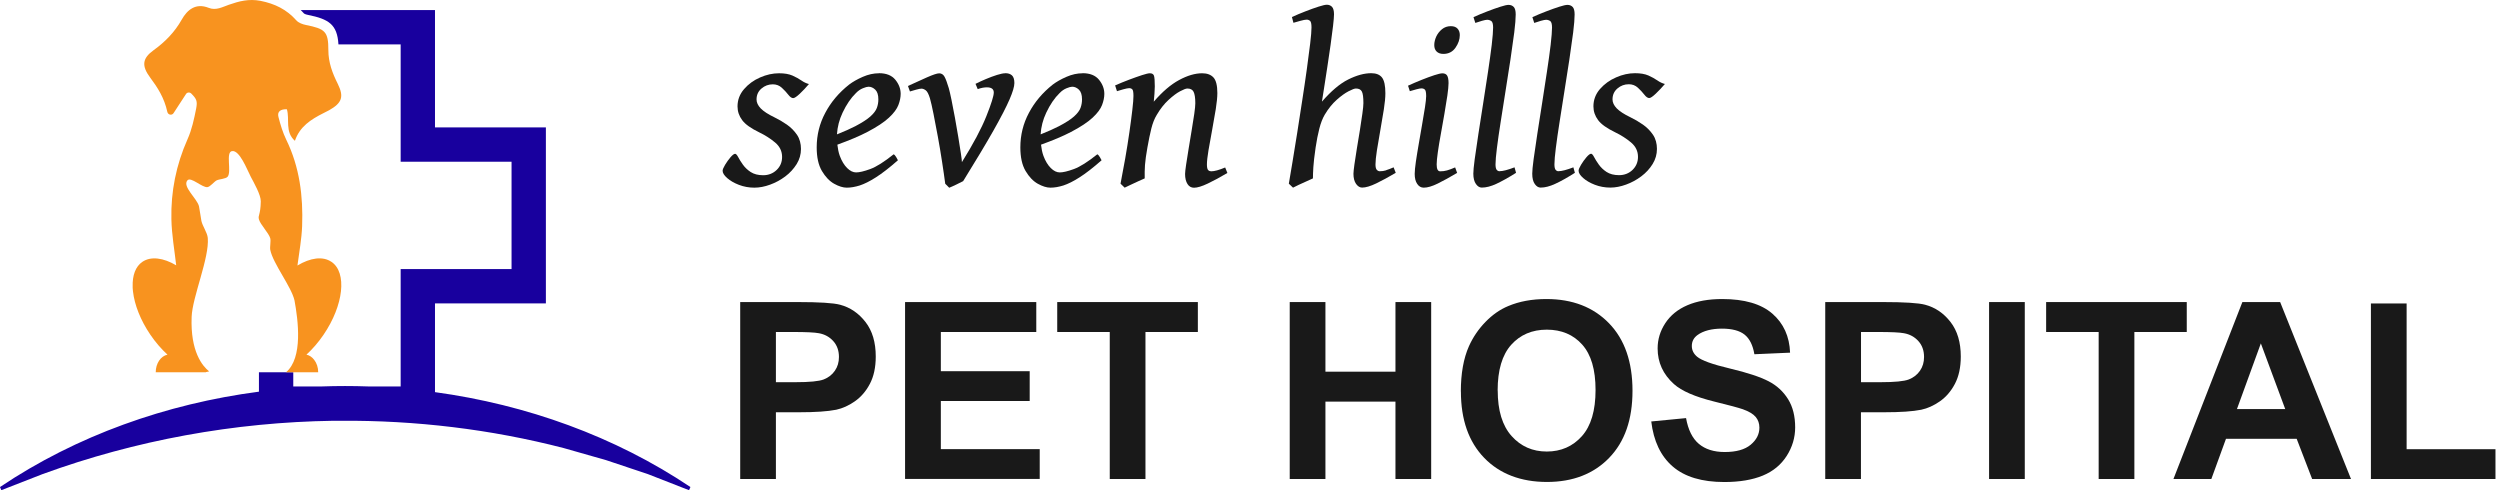
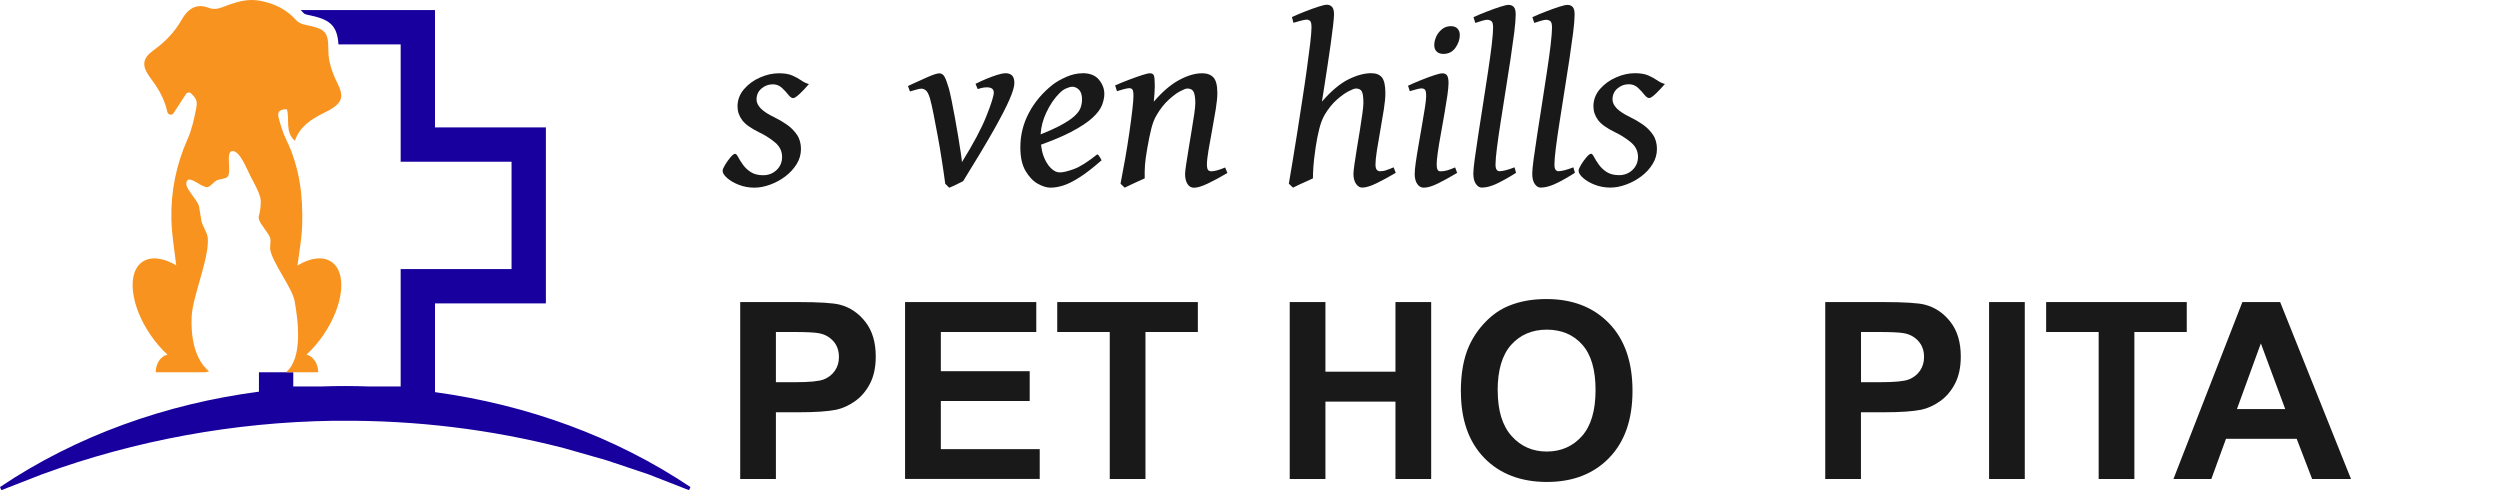
<svg xmlns="http://www.w3.org/2000/svg" width="306" height="60" viewBox="0 0 306 60" fill="none">
  <g clip-path="url(#clip0_6234_289)">
    <path d="M53.243 47.998V37.14H66.816V15.59H53.243V1.235H36.812C36.955 1.37 37.089 1.513 37.215 1.656C37.232 1.673 37.392 1.765 37.694 1.824C40.241 2.336 41.283 2.992 41.426 5.438H49.041V19.793H62.614V32.937H49.041V47.301H45.074C43.182 47.233 41.283 47.233 39.392 47.301H35.896V45.569H31.694V47.94C20.347 49.427 9.379 53.31 0 59.613L0.16 60L5.202 58.033C16.582 53.882 28.676 51.679 40.796 51.503H41.661C50.864 51.436 60.067 52.537 68.984 54.84L74.178 56.319L79.305 58.033L84.34 60L84.508 59.613C75.246 53.402 64.429 49.528 53.243 47.998Z" fill="#18009E" />
    <path d="M40.56 32.047C39.51 31.332 37.98 31.551 36.408 32.5C36.635 30.786 36.921 29.239 36.98 27.676C37.114 24.029 36.678 20.457 35.039 17.103C34.61 16.221 34.324 15.263 34.081 14.313C33.921 13.691 34.291 13.346 35.114 13.372C35.484 14.599 34.845 16.137 36.097 17.238C36.686 15.481 38.081 14.607 39.585 13.851C39.821 13.733 40.056 13.615 40.291 13.489C41.863 12.598 42.124 11.842 41.342 10.262C40.686 8.951 40.191 7.648 40.191 6.127C40.191 3.858 39.804 3.53 37.451 3.059C37.031 2.975 36.543 2.799 36.274 2.496C35.089 1.16 33.652 0.454 31.87 0.101C30.45 -0.168 29.273 0.143 28.021 0.58C27.222 0.857 26.432 1.32 25.541 0.958C23.953 0.328 22.911 1.21 22.247 2.395C21.373 3.942 20.221 5.118 18.801 6.144C17.414 7.144 17.305 8.052 18.389 9.506C19.288 10.716 20.104 11.96 20.482 13.699C20.566 14.069 21.045 14.162 21.247 13.842C21.818 12.96 22.306 12.22 22.768 11.506C22.911 11.287 23.222 11.262 23.407 11.447C24.071 12.111 24.18 12.388 24.012 13.279C23.76 14.557 23.482 15.868 22.953 17.044C21.558 20.179 20.902 23.449 20.978 26.836C21.02 28.727 21.356 30.609 21.566 32.475C20.003 31.551 18.473 31.341 17.431 32.047C16.582 32.618 16.196 33.719 16.238 35.072C16.229 35.123 16.238 35.173 16.238 35.232C16.246 35.324 16.246 35.425 16.263 35.526C16.263 35.585 16.271 35.635 16.28 35.694C16.465 37.299 17.187 39.182 18.406 40.972C19.045 41.913 19.759 42.729 20.499 43.41C19.683 43.578 19.061 44.477 19.061 45.569H25.214V45.544C25.348 45.527 25.474 45.494 25.6 45.46C24.785 44.813 23.289 43.04 23.457 38.779C23.55 36.333 25.642 31.559 25.432 29.122C25.373 28.466 24.785 27.676 24.651 27.037C24.583 26.71 24.432 25.575 24.356 25.247C24.113 24.281 22.297 22.844 22.936 22.079C23.356 21.583 24.76 23.003 25.399 22.902C25.743 22.852 26.205 22.238 26.516 22.079C26.827 21.919 27.626 21.902 27.861 21.633C28.374 21.028 27.601 18.65 28.382 18.498C29.323 18.314 30.248 20.785 30.693 21.633C31.063 22.339 31.937 23.852 31.921 24.651C31.887 26.365 31.551 26.331 31.694 26.852C31.87 27.5 32.895 28.517 33.08 29.164C33.173 29.508 33.013 30.231 33.08 30.584C33.416 32.265 35.669 35.097 36.047 36.77C36.484 39.165 37.114 43.804 35.005 45.569H38.947C38.947 44.973 38.762 44.443 38.459 44.048C38.215 43.72 37.879 43.485 37.51 43.41C38.249 42.729 38.964 41.913 39.602 40.972C42.065 37.358 42.502 33.358 40.569 32.047H40.56Z" fill="#F8931F" />
    <path d="M90.601 58.63V36.972H97.619C100.275 36.972 102.014 37.081 102.821 37.299C104.065 37.627 105.099 38.333 105.939 39.417C106.78 40.502 107.192 41.913 107.192 43.636C107.192 44.964 106.948 46.082 106.469 46.99C105.99 47.898 105.376 48.603 104.628 49.125C103.88 49.646 103.132 49.982 102.359 50.15C101.317 50.36 99.804 50.461 97.82 50.461H94.971V58.63H90.601ZM94.971 40.636V46.78H97.367C99.09 46.78 100.241 46.67 100.821 46.444C101.401 46.217 101.855 45.864 102.191 45.376C102.527 44.889 102.687 44.334 102.687 43.695C102.687 42.905 102.451 42.258 101.989 41.745C101.527 41.233 100.939 40.913 100.233 40.787C99.712 40.686 98.661 40.636 97.089 40.636H94.971Z" fill="#191919" />
    <path d="M110.78 58.63V36.972H126.841V40.636H115.159V45.435H126.034V49.083H115.159V54.974H127.262V58.622H110.789L110.78 58.63Z" fill="#191919" />
    <path d="M135.834 58.63V40.636H129.405V36.972H146.617V40.636H140.205V58.63H135.834Z" fill="#191919" />
    <path d="M157.862 58.63V36.972H162.233V45.494H170.805V36.972H175.176V58.63H170.805V49.158H162.233V58.63H157.862Z" fill="#191919" />
    <path d="M178.807 47.931C178.807 45.729 179.134 43.872 179.798 42.376C180.294 41.275 180.967 40.283 181.815 39.409C182.664 38.535 183.597 37.879 184.614 37.459C185.967 36.888 187.522 36.602 189.279 36.602C192.472 36.602 195.027 37.593 196.944 39.569C198.86 41.544 199.818 44.3 199.818 47.83C199.818 51.36 198.868 54.066 196.969 56.033C195.069 58 192.523 58.992 189.346 58.992C186.169 58.992 183.564 58.008 181.664 56.041C179.765 54.075 178.815 51.369 178.815 47.923L178.807 47.931ZM183.32 47.788C183.32 50.242 183.883 52.1 185.018 53.369C186.152 54.638 187.589 55.268 189.329 55.268C191.069 55.268 192.506 54.638 193.624 53.386C194.742 52.133 195.296 50.242 195.296 47.738C195.296 45.233 194.75 43.401 193.666 42.182C192.582 40.964 191.128 40.35 189.329 40.35C187.53 40.35 186.076 40.972 184.967 42.208C183.866 43.443 183.311 45.309 183.311 47.797L183.32 47.788Z" fill="#191919" />
-     <path d="M202.121 51.587L206.373 51.175C206.626 52.604 207.147 53.655 207.928 54.319C208.71 54.983 209.769 55.327 211.097 55.327C212.509 55.327 213.568 55.033 214.282 54.436C214.997 53.84 215.35 53.142 215.35 52.343C215.35 51.831 215.198 51.394 214.896 51.032C214.593 50.671 214.072 50.36 213.324 50.091C212.811 49.915 211.643 49.595 209.819 49.15C207.474 48.57 205.827 47.855 204.886 47.007C203.558 45.813 202.894 44.359 202.894 42.645C202.894 41.544 203.205 40.51 203.835 39.552C204.466 38.594 205.365 37.862 206.542 37.358C207.718 36.854 209.139 36.602 210.803 36.602C213.517 36.602 215.568 37.199 216.938 38.392C218.308 39.585 219.031 41.174 219.106 43.166L214.736 43.359C214.551 42.25 214.148 41.443 213.534 40.955C212.921 40.468 211.996 40.224 210.761 40.224C209.525 40.224 208.491 40.485 207.777 41.006C207.315 41.342 207.079 41.787 207.079 42.35C207.079 42.863 207.298 43.3 207.727 43.662C208.281 44.124 209.618 44.603 211.744 45.107C213.87 45.611 215.442 46.133 216.467 46.662C217.493 47.191 218.283 47.931 218.863 48.864C219.443 49.797 219.728 50.948 219.728 52.31C219.728 53.554 219.384 54.714 218.695 55.798C218.005 56.882 217.03 57.689 215.77 58.21C214.509 58.731 212.937 59 211.055 59C208.315 59 206.214 58.37 204.743 57.1C203.272 55.831 202.398 53.991 202.112 51.57L202.121 51.587Z" fill="#191919" />
    <path d="M223.409 58.63V36.972H230.427C233.083 36.972 234.823 37.081 235.63 37.299C236.874 37.627 237.907 38.333 238.748 39.417C239.588 40.502 240 41.913 240 43.636C240 44.964 239.756 46.082 239.277 46.99C238.798 47.898 238.185 48.603 237.437 49.125C236.689 49.646 235.941 49.982 235.167 50.15C234.125 50.36 232.612 50.461 230.629 50.461H227.78V58.63H223.409ZM227.788 40.636V46.78H230.184C231.906 46.78 233.058 46.67 233.638 46.444C234.218 46.217 234.672 45.864 235.008 45.376C235.344 44.889 235.504 44.334 235.504 43.695C235.504 42.905 235.268 42.258 234.806 41.745C234.344 41.233 233.755 40.913 233.049 40.787C232.528 40.686 231.478 40.636 229.906 40.636H227.788Z" fill="#191919" />
    <path d="M243.463 58.63V36.972H247.833V58.63H243.463Z" fill="#191919" />
    <path d="M256.876 58.63V40.636H250.447V36.972H267.659V40.636H261.247V58.63H256.876Z" fill="#191919" />
    <path d="M287.763 58.63H283.006L281.115 53.713H272.458L270.668 58.63H266.029L274.467 36.972H279.09L287.763 58.63ZM279.711 50.066L276.728 42.031L273.803 50.066H279.711Z" fill="#191919" />
-     <path d="M290.2 58.63V37.148H294.571V54.983H305.446V58.63H290.2Z" fill="#191919" />
    <path d="M96.988 9.245C96.56 9.06 96.022 8.968 95.358 8.968C94.593 8.968 93.82 9.136 93.038 9.48C92.257 9.817 91.601 10.296 91.072 10.909C90.542 11.523 90.273 12.229 90.273 13.027C90.273 13.641 90.466 14.204 90.845 14.708C91.223 15.221 91.929 15.716 92.937 16.204C93.652 16.549 94.299 16.96 94.87 17.439C95.442 17.919 95.728 18.507 95.728 19.213C95.728 19.843 95.509 20.373 95.064 20.801C94.618 21.23 94.064 21.448 93.408 21.448C92.786 21.448 92.282 21.314 91.878 21.053C91.483 20.793 91.164 20.482 90.92 20.137C90.677 19.793 90.483 19.482 90.349 19.221C90.206 18.961 90.088 18.826 89.979 18.826C89.844 18.826 89.66 18.969 89.416 19.246C89.172 19.532 88.954 19.835 88.752 20.171C88.55 20.507 88.449 20.751 88.449 20.902C88.449 21.171 88.634 21.465 89.004 21.793C89.374 22.121 89.853 22.398 90.441 22.625C91.029 22.852 91.668 22.97 92.332 22.97C92.954 22.97 93.601 22.844 94.265 22.6C94.938 22.356 95.551 22.02 96.123 21.591C96.694 21.163 97.148 20.658 97.509 20.087C97.862 19.515 98.039 18.893 98.039 18.238C98.039 17.582 97.879 16.977 97.552 16.498C97.224 16.019 96.812 15.599 96.316 15.254C95.82 14.91 95.316 14.616 94.795 14.363C94.022 13.994 93.458 13.624 93.114 13.271C92.769 12.909 92.601 12.548 92.601 12.178C92.601 11.623 92.803 11.178 93.206 10.834C93.61 10.489 94.072 10.321 94.593 10.321C95.022 10.321 95.391 10.464 95.694 10.741C95.997 11.027 96.266 11.304 96.484 11.59C96.703 11.876 96.904 12.01 97.089 12.01C97.24 12.01 97.509 11.834 97.896 11.472C98.274 11.111 98.653 10.716 99.014 10.287C98.711 10.212 98.4 10.069 98.089 9.85C97.778 9.632 97.409 9.438 96.988 9.245Z" fill="#191919" />
-     <path d="M107.586 8.968C106.939 8.968 106.275 9.111 105.603 9.405C104.931 9.699 104.376 10.018 103.931 10.354C102.687 11.338 101.712 12.489 101.014 13.809C100.308 15.128 99.964 16.54 99.964 18.036C99.964 19.238 100.174 20.205 100.602 20.927C101.031 21.65 101.527 22.171 102.098 22.491C102.67 22.81 103.191 22.97 103.645 22.97C104.141 22.97 104.67 22.877 105.233 22.701C105.796 22.516 106.46 22.188 107.208 21.709C107.965 21.23 108.864 20.532 109.906 19.616C109.881 19.549 109.814 19.423 109.704 19.246C109.595 19.061 109.494 18.944 109.385 18.885C108.225 19.809 107.276 20.415 106.519 20.692C105.763 20.969 105.183 21.104 104.788 21.104C104.418 21.104 104.048 20.927 103.687 20.566C103.325 20.205 103.023 19.709 102.787 19.07C102.636 18.658 102.552 18.196 102.493 17.708C103.973 17.171 105.2 16.658 106.158 16.154C107.334 15.54 108.217 14.952 108.805 14.405C109.393 13.859 109.78 13.338 109.965 12.851C110.15 12.363 110.242 11.909 110.242 11.489C110.242 10.867 110.024 10.296 109.587 9.758C109.15 9.228 108.486 8.959 107.586 8.959V8.968ZM107.326 13.212C107.2 13.548 106.939 13.893 106.536 14.254C106.132 14.616 105.519 15.011 104.687 15.448C104.09 15.759 103.342 16.086 102.443 16.448C102.502 15.54 102.72 14.658 103.132 13.792C103.603 12.792 104.149 11.993 104.771 11.388C105.031 11.119 105.309 10.926 105.62 10.8C105.922 10.674 106.158 10.615 106.309 10.615C106.603 10.615 106.88 10.733 107.133 10.976C107.385 11.22 107.511 11.615 107.511 12.161C107.511 12.523 107.452 12.876 107.326 13.212Z" fill="#191919" />
    <path d="M123.042 8.968C122.807 8.968 122.471 9.035 122.042 9.169C121.614 9.304 121.16 9.472 120.681 9.674C120.202 9.875 119.781 10.069 119.403 10.262L119.672 10.909C119.882 10.834 120.084 10.775 120.269 10.741C120.454 10.707 120.63 10.691 120.79 10.691C121.353 10.691 121.639 10.901 121.639 11.321C121.639 11.741 121.336 12.699 120.731 14.22C120.126 15.742 119.126 17.616 117.739 19.843C117.739 19.7 117.697 19.347 117.613 18.784C117.529 18.221 117.42 17.549 117.294 16.767C117.168 15.986 117.025 15.195 116.882 14.397C116.731 13.599 116.596 12.867 116.462 12.22C116.327 11.573 116.218 11.094 116.134 10.8C115.932 10.119 115.756 9.648 115.604 9.38C115.453 9.111 115.235 8.976 114.957 8.976C114.697 8.976 114.201 9.144 113.453 9.472C112.705 9.8 111.932 10.153 111.133 10.523L111.377 11.195C111.579 11.136 111.831 11.069 112.133 10.976C112.436 10.892 112.654 10.85 112.789 10.85C112.949 10.85 113.125 10.918 113.31 11.052C113.495 11.187 113.663 11.514 113.823 12.027C113.949 12.464 114.092 13.103 114.26 13.935C114.428 14.767 114.604 15.691 114.789 16.708C114.974 17.725 115.151 18.742 115.302 19.759C115.462 20.776 115.588 21.684 115.697 22.491L116.184 22.978C116.386 22.902 116.68 22.768 117.067 22.583C117.453 22.398 117.731 22.264 117.89 22.171C119.445 19.658 120.689 17.591 121.605 15.969C122.521 14.347 123.177 13.078 123.572 12.161C123.967 11.245 124.16 10.581 124.16 10.169C124.16 9.724 124.059 9.405 123.866 9.228C123.673 9.052 123.404 8.959 123.068 8.959L123.042 8.968Z" fill="#191919" />
    <path d="M132.514 8.968C131.867 8.968 131.203 9.111 130.531 9.405C129.859 9.699 129.304 10.018 128.858 10.354C127.614 11.338 126.64 12.489 125.942 13.809C125.236 15.128 124.891 16.54 124.891 18.036C124.891 19.238 125.102 20.205 125.53 20.927C125.959 21.65 126.455 22.171 127.026 22.491C127.598 22.81 128.119 22.97 128.573 22.97C129.068 22.97 129.598 22.877 130.161 22.701C130.724 22.516 131.388 22.188 132.136 21.709C132.893 21.23 133.792 20.532 134.834 19.616C134.809 19.549 134.742 19.423 134.632 19.246C134.523 19.061 134.422 18.944 134.313 18.885C133.153 19.809 132.203 20.415 131.447 20.692C130.691 20.969 130.111 21.104 129.716 21.104C129.346 21.104 128.976 20.927 128.615 20.566C128.253 20.205 127.951 19.709 127.715 19.07C127.564 18.658 127.48 18.196 127.421 17.708C128.9 17.171 130.127 16.658 131.086 16.154C132.262 15.54 133.145 14.952 133.733 14.405C134.321 13.859 134.708 13.338 134.893 12.851C135.078 12.363 135.17 11.909 135.17 11.489C135.17 10.867 134.952 10.296 134.515 9.758C134.078 9.228 133.414 8.959 132.514 8.959V8.968ZM132.254 13.212C132.128 13.548 131.867 13.893 131.464 14.254C131.06 14.616 130.447 15.011 129.615 15.448C129.018 15.759 128.27 16.086 127.371 16.448C127.43 15.54 127.648 14.658 128.06 13.792C128.531 12.792 129.077 11.993 129.699 11.388C129.959 11.119 130.237 10.926 130.548 10.8C130.85 10.674 131.086 10.615 131.237 10.615C131.531 10.615 131.808 10.733 132.06 10.976C132.313 11.22 132.439 11.615 132.439 12.161C132.439 12.523 132.38 12.876 132.254 13.212Z" fill="#191919" />
    <path d="M148.239 20.961C148.071 20.961 147.937 20.902 147.853 20.785C147.769 20.667 147.727 20.44 147.727 20.12C147.727 19.726 147.794 19.154 147.92 18.389C148.046 17.633 148.197 16.801 148.365 15.91C148.533 15.019 148.676 14.162 148.811 13.355C148.937 12.54 149.004 11.884 149.004 11.388C149.004 10.464 148.844 9.825 148.525 9.48C148.206 9.136 147.743 8.968 147.138 8.968C146.281 8.968 145.34 9.245 144.314 9.8C143.289 10.354 142.264 11.237 141.221 12.447C141.247 12.212 141.28 11.893 141.305 11.489C141.331 11.086 141.347 10.783 141.347 10.59C141.347 9.909 141.314 9.472 141.247 9.27C141.179 9.069 141.011 8.968 140.742 8.968C140.574 8.968 140.247 9.043 139.784 9.195C139.314 9.346 138.784 9.539 138.196 9.758C137.599 9.985 137.036 10.212 136.49 10.455L136.717 11.161C136.885 11.102 137.145 11.027 137.481 10.934C137.818 10.842 138.061 10.791 138.204 10.791C138.372 10.791 138.507 10.842 138.599 10.943C138.692 11.044 138.734 11.313 138.734 11.75C138.734 12.086 138.692 12.649 138.599 13.439C138.507 14.229 138.389 15.153 138.238 16.187C138.087 17.229 137.918 18.305 137.725 19.406C137.532 20.507 137.339 21.532 137.154 22.482L137.658 22.97C137.818 22.894 138.061 22.776 138.381 22.625C138.7 22.474 139.028 22.323 139.356 22.171C139.683 22.02 139.936 21.911 140.112 21.835C140.095 21.305 140.112 20.759 140.146 20.196C140.188 19.625 140.289 18.919 140.44 18.07C140.6 17.145 140.768 16.364 140.927 15.716C141.087 15.078 141.305 14.523 141.583 14.069C142.02 13.321 142.499 12.716 143.02 12.237C143.541 11.758 144.003 11.405 144.432 11.178C144.861 10.951 145.155 10.834 145.331 10.834C145.701 10.834 145.962 10.968 146.096 11.237C146.231 11.506 146.306 11.976 146.306 12.64C146.306 12.901 146.264 13.33 146.18 13.926C146.096 14.523 145.987 15.195 145.861 15.944C145.735 16.692 145.609 17.439 145.491 18.188C145.365 18.936 145.264 19.591 145.18 20.154C145.096 20.717 145.054 21.104 145.054 21.297C145.054 21.81 145.155 22.222 145.348 22.524C145.541 22.827 145.81 22.978 146.146 22.978C146.55 22.978 147.113 22.81 147.836 22.465C148.559 22.121 149.357 21.692 150.231 21.171L149.962 20.499C149.223 20.81 148.651 20.969 148.239 20.969V20.961Z" fill="#191919" />
    <path d="M169.679 20.843C169.41 20.927 169.141 20.961 168.881 20.961C168.746 20.961 168.629 20.902 168.519 20.785C168.41 20.667 168.36 20.44 168.36 20.12C168.36 19.726 168.419 19.154 168.536 18.389C168.654 17.633 168.797 16.809 168.956 15.918C169.116 15.027 169.259 14.178 169.385 13.372C169.511 12.565 169.57 11.909 169.57 11.413C169.57 10.489 169.435 9.85 169.158 9.489C168.881 9.136 168.444 8.959 167.839 8.959C166.981 8.959 166.04 9.22 165.015 9.732C163.989 10.245 162.922 11.153 161.804 12.439C161.871 12.018 161.964 11.43 162.082 10.674C162.199 9.917 162.334 9.085 162.468 8.178C162.603 7.27 162.737 6.379 162.863 5.497C162.989 4.614 163.09 3.841 163.166 3.169C163.241 2.496 163.283 2.026 163.283 1.757C163.283 1.32 163.199 1.009 163.04 0.84C162.88 0.672 162.67 0.58 162.409 0.58C162.216 0.58 161.88 0.656 161.409 0.807C160.93 0.958 160.401 1.151 159.812 1.378C159.224 1.605 158.661 1.841 158.131 2.084L158.316 2.79C158.51 2.732 158.787 2.656 159.148 2.555C159.51 2.454 159.77 2.404 159.938 2.404C160.09 2.404 160.224 2.454 160.35 2.555C160.468 2.656 160.527 2.925 160.527 3.362C160.527 3.765 160.476 4.412 160.367 5.32C160.258 6.219 160.123 7.278 159.955 8.48C159.787 9.682 159.602 10.96 159.392 12.296C159.19 13.632 158.98 14.952 158.779 16.254C158.577 17.557 158.375 18.751 158.199 19.835C158.014 20.919 157.871 21.801 157.753 22.482L158.266 22.97C158.417 22.886 158.661 22.768 158.98 22.617C159.308 22.465 159.636 22.323 159.964 22.171C160.291 22.02 160.535 21.911 160.703 21.835C160.703 21.465 160.72 21.003 160.754 20.457C160.787 19.91 160.88 19.112 161.031 18.061C161.157 17.212 161.308 16.439 161.485 15.75C161.661 15.061 161.88 14.489 162.149 14.036C162.594 13.288 163.09 12.682 163.62 12.212C164.149 11.741 164.628 11.397 165.065 11.17C165.502 10.943 165.796 10.834 165.964 10.834C166.326 10.834 166.57 10.96 166.696 11.212C166.822 11.464 166.88 11.934 166.88 12.624C166.88 12.884 166.838 13.313 166.754 13.91C166.67 14.506 166.57 15.179 166.452 15.927C166.334 16.675 166.208 17.423 166.082 18.171C165.956 18.919 165.855 19.574 165.78 20.137C165.704 20.7 165.662 21.087 165.662 21.28C165.662 21.793 165.771 22.205 165.981 22.507C166.2 22.81 166.443 22.961 166.721 22.961C167.158 22.961 167.738 22.793 168.452 22.449C169.167 22.104 169.957 21.675 170.839 21.154L170.578 20.482C170.234 20.633 169.923 20.751 169.654 20.835L169.679 20.843Z" fill="#191919" />
    <path d="M177.109 20.86C176.848 20.936 176.571 20.969 176.277 20.969C175.983 20.969 175.848 20.684 175.848 20.12C175.848 19.784 175.899 19.288 175.991 18.625C176.083 17.96 176.21 17.212 176.361 16.389C176.512 15.565 176.655 14.742 176.798 13.918C176.941 13.094 177.058 12.355 177.159 11.682C177.252 11.01 177.302 10.514 177.302 10.178C177.302 9.741 177.243 9.43 177.126 9.245C177.008 9.06 176.815 8.976 176.546 8.976C176.352 8.976 176.025 9.052 175.562 9.203C175.1 9.354 174.579 9.548 174.008 9.775C173.436 10.001 172.881 10.245 172.343 10.489L172.562 11.161C172.797 11.086 173.066 11.01 173.36 10.934C173.655 10.859 173.856 10.817 173.974 10.817C174.159 10.817 174.302 10.867 174.403 10.968C174.512 11.069 174.562 11.338 174.562 11.775C174.562 12.052 174.512 12.498 174.419 13.12C174.327 13.742 174.209 14.447 174.066 15.238C173.923 16.027 173.789 16.817 173.655 17.616C173.512 18.414 173.402 19.137 173.302 19.793C173.209 20.448 173.159 20.944 173.159 21.289C173.159 21.801 173.26 22.213 173.47 22.516C173.671 22.818 173.94 22.97 174.268 22.97C174.73 22.97 175.293 22.802 175.983 22.465C176.672 22.129 177.453 21.692 178.353 21.163L178.109 20.49C177.714 20.658 177.395 20.785 177.134 20.852L177.109 20.86Z" fill="#191919" />
    <path d="M177.579 3.202C177.168 3.202 176.806 3.328 176.504 3.572C176.201 3.816 175.966 4.118 175.798 4.471C175.638 4.833 175.554 5.177 175.554 5.522C175.554 5.85 175.646 6.11 175.84 6.303C176.033 6.497 176.31 6.598 176.672 6.598C177.302 6.598 177.798 6.345 178.151 5.841C178.504 5.337 178.68 4.816 178.68 4.295C178.68 3.967 178.588 3.706 178.403 3.505C178.218 3.303 177.941 3.202 177.579 3.202Z" fill="#191919" />
    <path d="M183.555 20.961C183.412 20.961 183.295 20.902 183.194 20.785C183.101 20.667 183.051 20.44 183.051 20.12C183.051 19.692 183.11 19.011 183.227 18.087C183.345 17.162 183.496 16.086 183.69 14.876C183.874 13.666 184.076 12.397 184.286 11.086C184.496 9.775 184.698 8.497 184.883 7.262C185.068 6.026 185.219 4.934 185.345 3.967C185.463 3 185.522 2.269 185.522 1.773C185.522 1.336 185.446 1.025 185.286 0.857C185.127 0.689 184.917 0.597 184.648 0.597C184.454 0.597 184.118 0.672 183.648 0.824C183.168 0.975 182.631 1.168 182.042 1.395C181.446 1.622 180.882 1.857 180.353 2.101L180.58 2.807C180.815 2.723 181.093 2.639 181.395 2.547C181.698 2.463 181.908 2.421 182.025 2.421C182.21 2.421 182.37 2.471 182.53 2.572C182.681 2.673 182.757 2.942 182.757 3.379C182.757 3.816 182.698 4.53 182.589 5.488C182.471 6.446 182.32 7.539 182.135 8.774C181.95 10.01 181.757 11.287 181.546 12.607C181.345 13.926 181.143 15.187 180.958 16.381C180.773 17.582 180.622 18.616 180.504 19.482C180.387 20.347 180.336 20.944 180.336 21.255C180.336 21.81 180.445 22.23 180.656 22.524C180.866 22.818 181.101 22.961 181.37 22.961C181.899 22.961 182.496 22.81 183.16 22.499C183.824 22.188 184.631 21.743 185.564 21.154L185.379 20.482C184.564 20.793 183.959 20.953 183.555 20.953V20.961Z" fill="#191919" />
    <path d="M190.766 20.961C190.623 20.961 190.506 20.902 190.405 20.785C190.312 20.667 190.262 20.44 190.262 20.12C190.262 19.692 190.321 19.011 190.438 18.087C190.556 17.162 190.707 16.086 190.901 14.876C191.086 13.666 191.287 12.397 191.497 11.086C191.708 9.775 191.909 8.497 192.094 7.262C192.279 6.026 192.43 4.934 192.556 3.967C192.674 3 192.733 2.269 192.733 1.773C192.733 1.336 192.657 1.025 192.498 0.857C192.338 0.689 192.128 0.597 191.859 0.597C191.665 0.597 191.329 0.672 190.859 0.824C190.38 0.975 189.842 1.168 189.253 1.395C188.657 1.622 188.094 1.857 187.564 2.101L187.791 2.807C188.026 2.723 188.304 2.639 188.606 2.547C188.909 2.463 189.119 2.421 189.237 2.421C189.421 2.421 189.581 2.471 189.741 2.572C189.892 2.673 189.968 2.942 189.968 3.379C189.968 3.816 189.909 4.53 189.8 5.488C189.682 6.446 189.539 7.539 189.346 8.774C189.161 10.01 188.968 11.287 188.758 12.607C188.556 13.926 188.354 15.187 188.169 16.381C187.984 17.582 187.833 18.616 187.715 19.482C187.598 20.347 187.547 20.944 187.547 21.255C187.547 21.81 187.648 22.23 187.858 22.524C188.068 22.818 188.304 22.961 188.573 22.961C189.102 22.961 189.699 22.81 190.363 22.499C191.035 22.196 191.834 21.743 192.766 21.154L192.582 20.482C191.766 20.793 191.161 20.953 190.758 20.953L190.766 20.961Z" fill="#191919" />
    <path d="M199.372 10.312C199.801 10.312 200.171 10.455 200.473 10.733C200.776 11.018 201.045 11.296 201.263 11.582C201.482 11.867 201.684 12.002 201.869 12.002C202.02 12.002 202.289 11.825 202.667 11.464C203.045 11.102 203.423 10.707 203.785 10.279C203.482 10.203 203.171 10.06 202.86 9.842C202.549 9.623 202.18 9.43 201.759 9.237C201.331 9.052 200.793 8.959 200.129 8.959C199.364 8.959 198.591 9.127 197.809 9.472C197.028 9.808 196.372 10.287 195.834 10.901C195.305 11.514 195.036 12.22 195.036 13.019C195.036 13.632 195.229 14.195 195.607 14.7C195.985 15.212 196.691 15.708 197.7 16.196C198.414 16.54 199.061 16.952 199.633 17.431C200.204 17.91 200.49 18.498 200.49 19.204C200.49 19.835 200.263 20.364 199.826 20.793C199.381 21.221 198.826 21.44 198.171 21.44C197.549 21.44 197.044 21.305 196.641 21.045C196.246 20.785 195.927 20.474 195.683 20.129C195.439 19.784 195.246 19.473 195.111 19.213C194.977 18.952 194.851 18.818 194.75 18.818C194.615 18.818 194.431 18.961 194.187 19.238C193.943 19.524 193.725 19.826 193.523 20.163C193.321 20.499 193.22 20.742 193.22 20.894C193.22 21.163 193.405 21.457 193.775 21.785C194.145 22.112 194.624 22.39 195.212 22.617C195.801 22.844 196.439 22.961 197.103 22.961C197.725 22.961 198.372 22.835 199.036 22.591C199.709 22.348 200.322 22.012 200.894 21.583C201.465 21.154 201.927 20.65 202.28 20.078C202.633 19.507 202.81 18.885 202.81 18.23C202.81 17.574 202.65 16.969 202.322 16.49C201.995 16.011 201.583 15.591 201.087 15.246C200.591 14.901 200.087 14.607 199.566 14.355C198.793 13.985 198.229 13.615 197.885 13.262C197.54 12.901 197.372 12.54 197.372 12.17C197.372 11.615 197.574 11.17 197.977 10.825C198.381 10.48 198.843 10.312 199.364 10.312H199.372Z" fill="#191919" />
  </g>
  <defs>
    <clipPath id="clip0_6234_289">
      <rect width="305.446" height="60" fill="white" />
    </clipPath>
  </defs>
</svg>